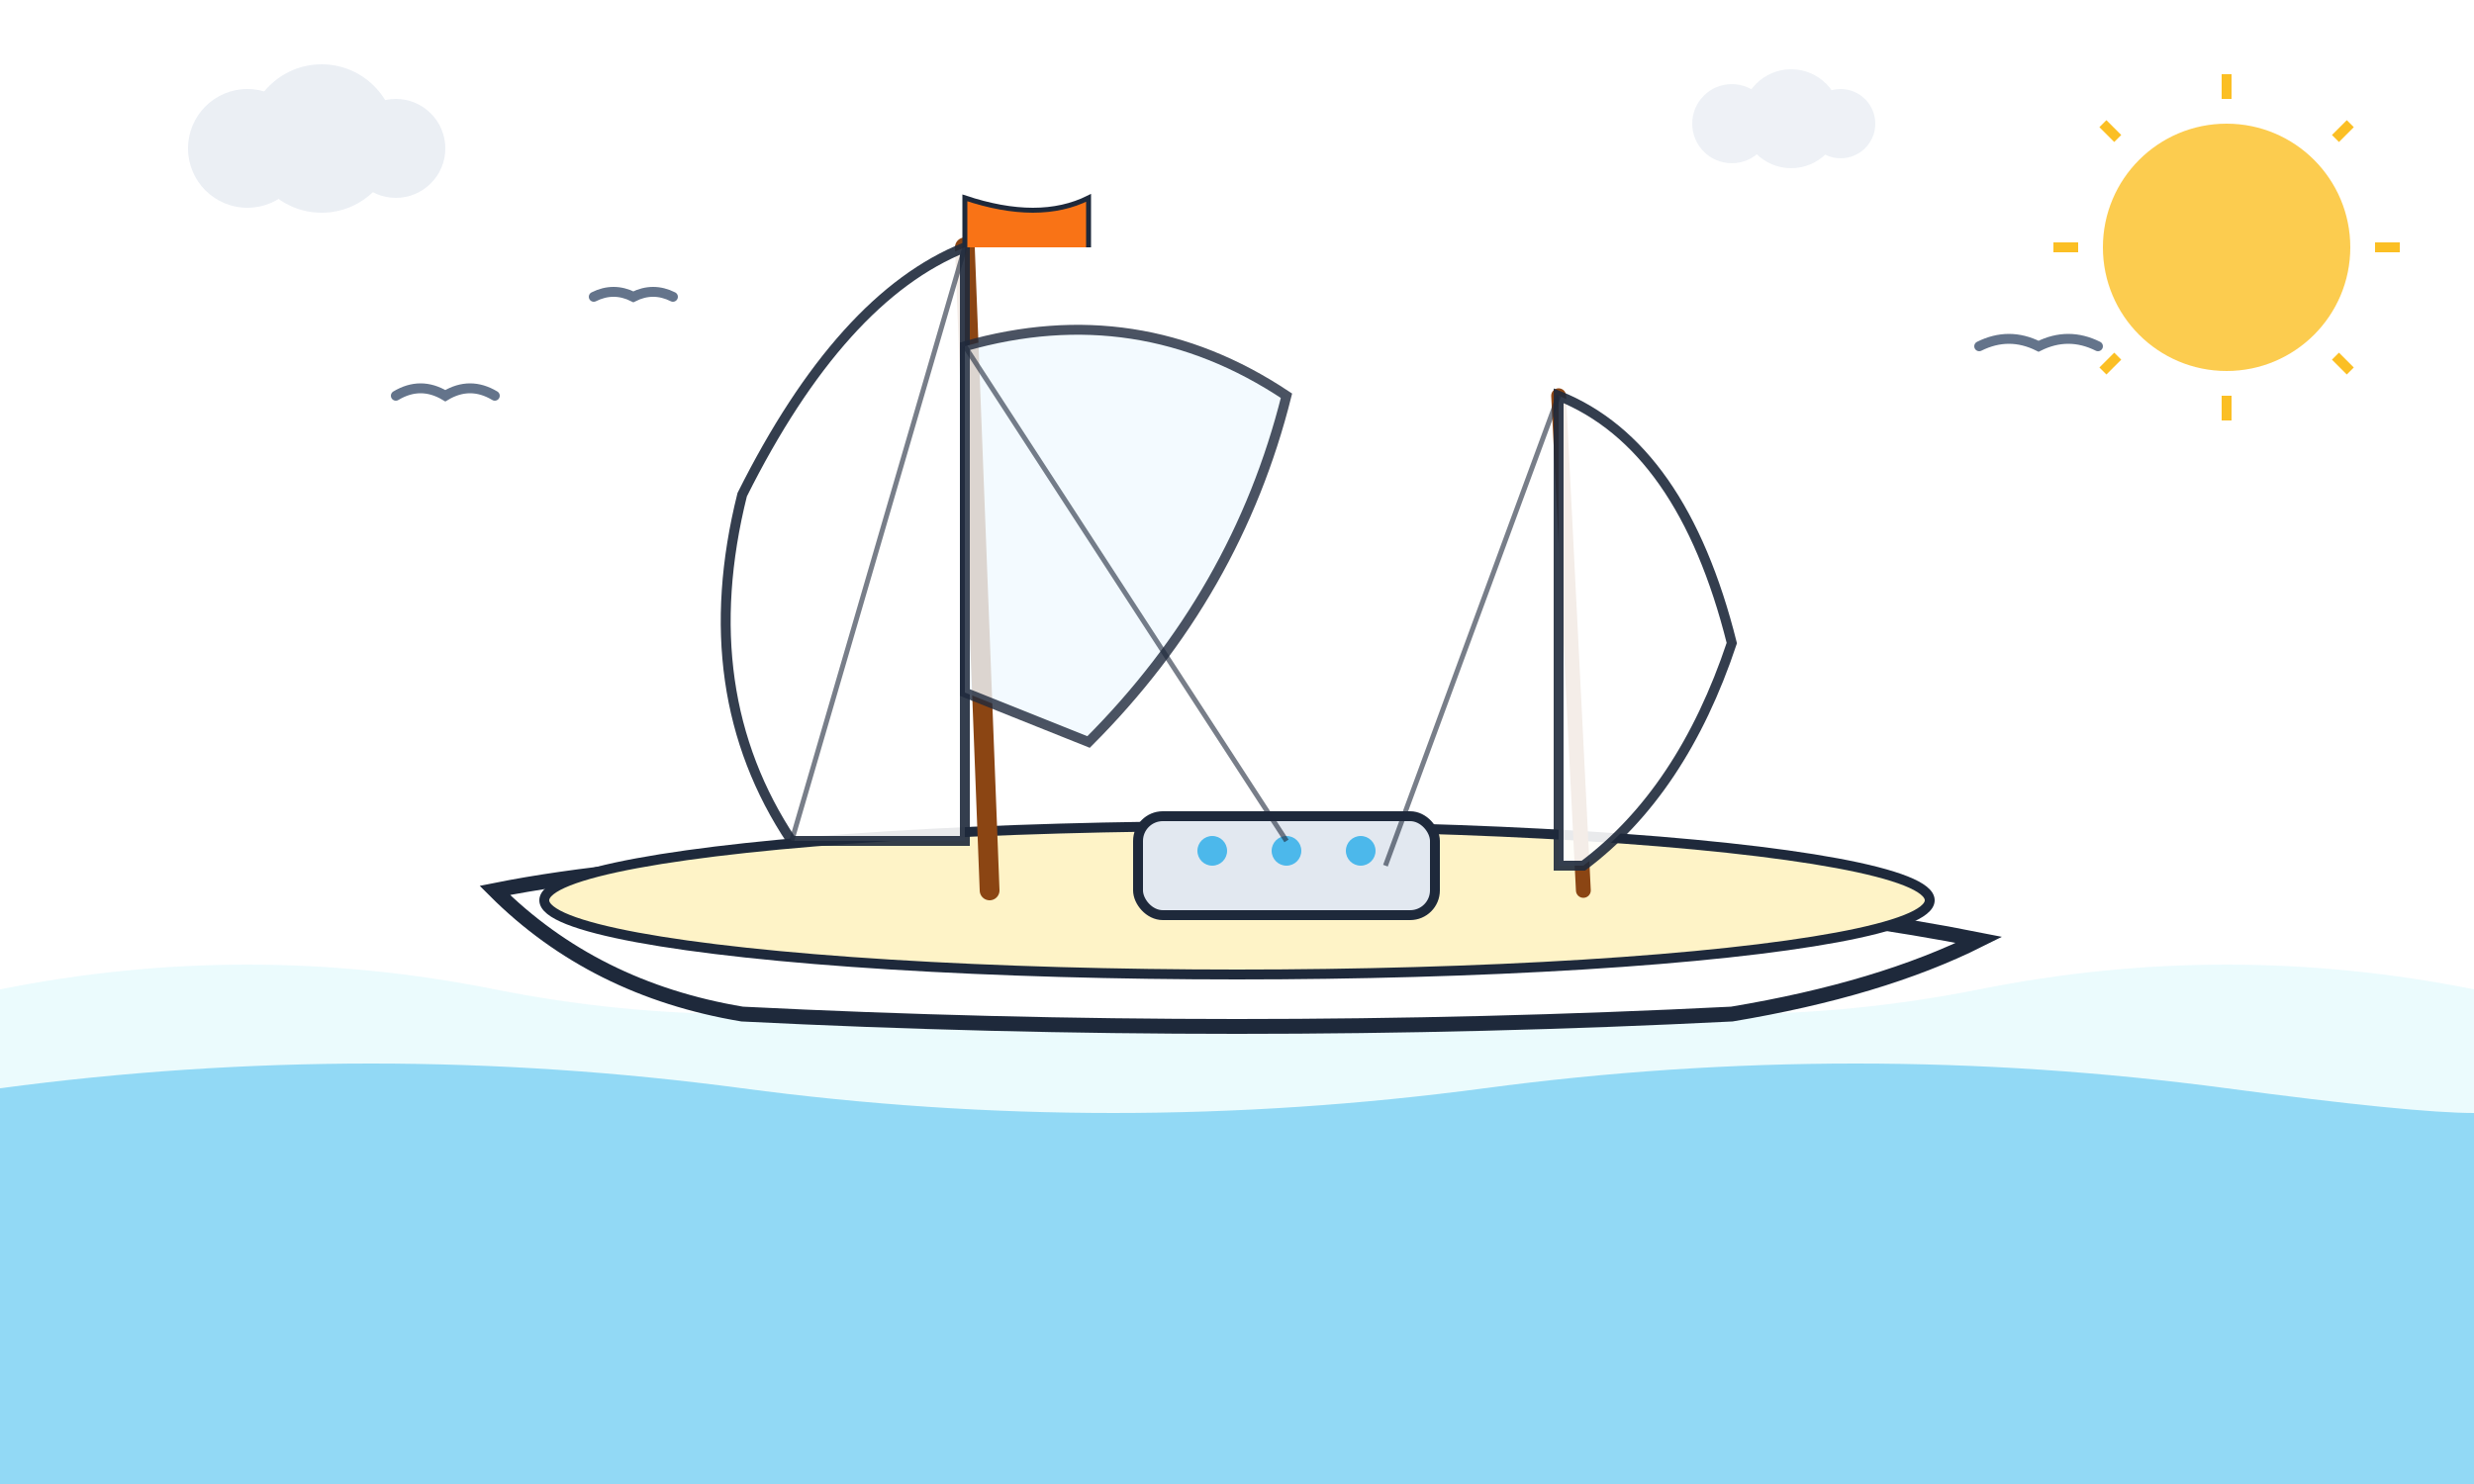
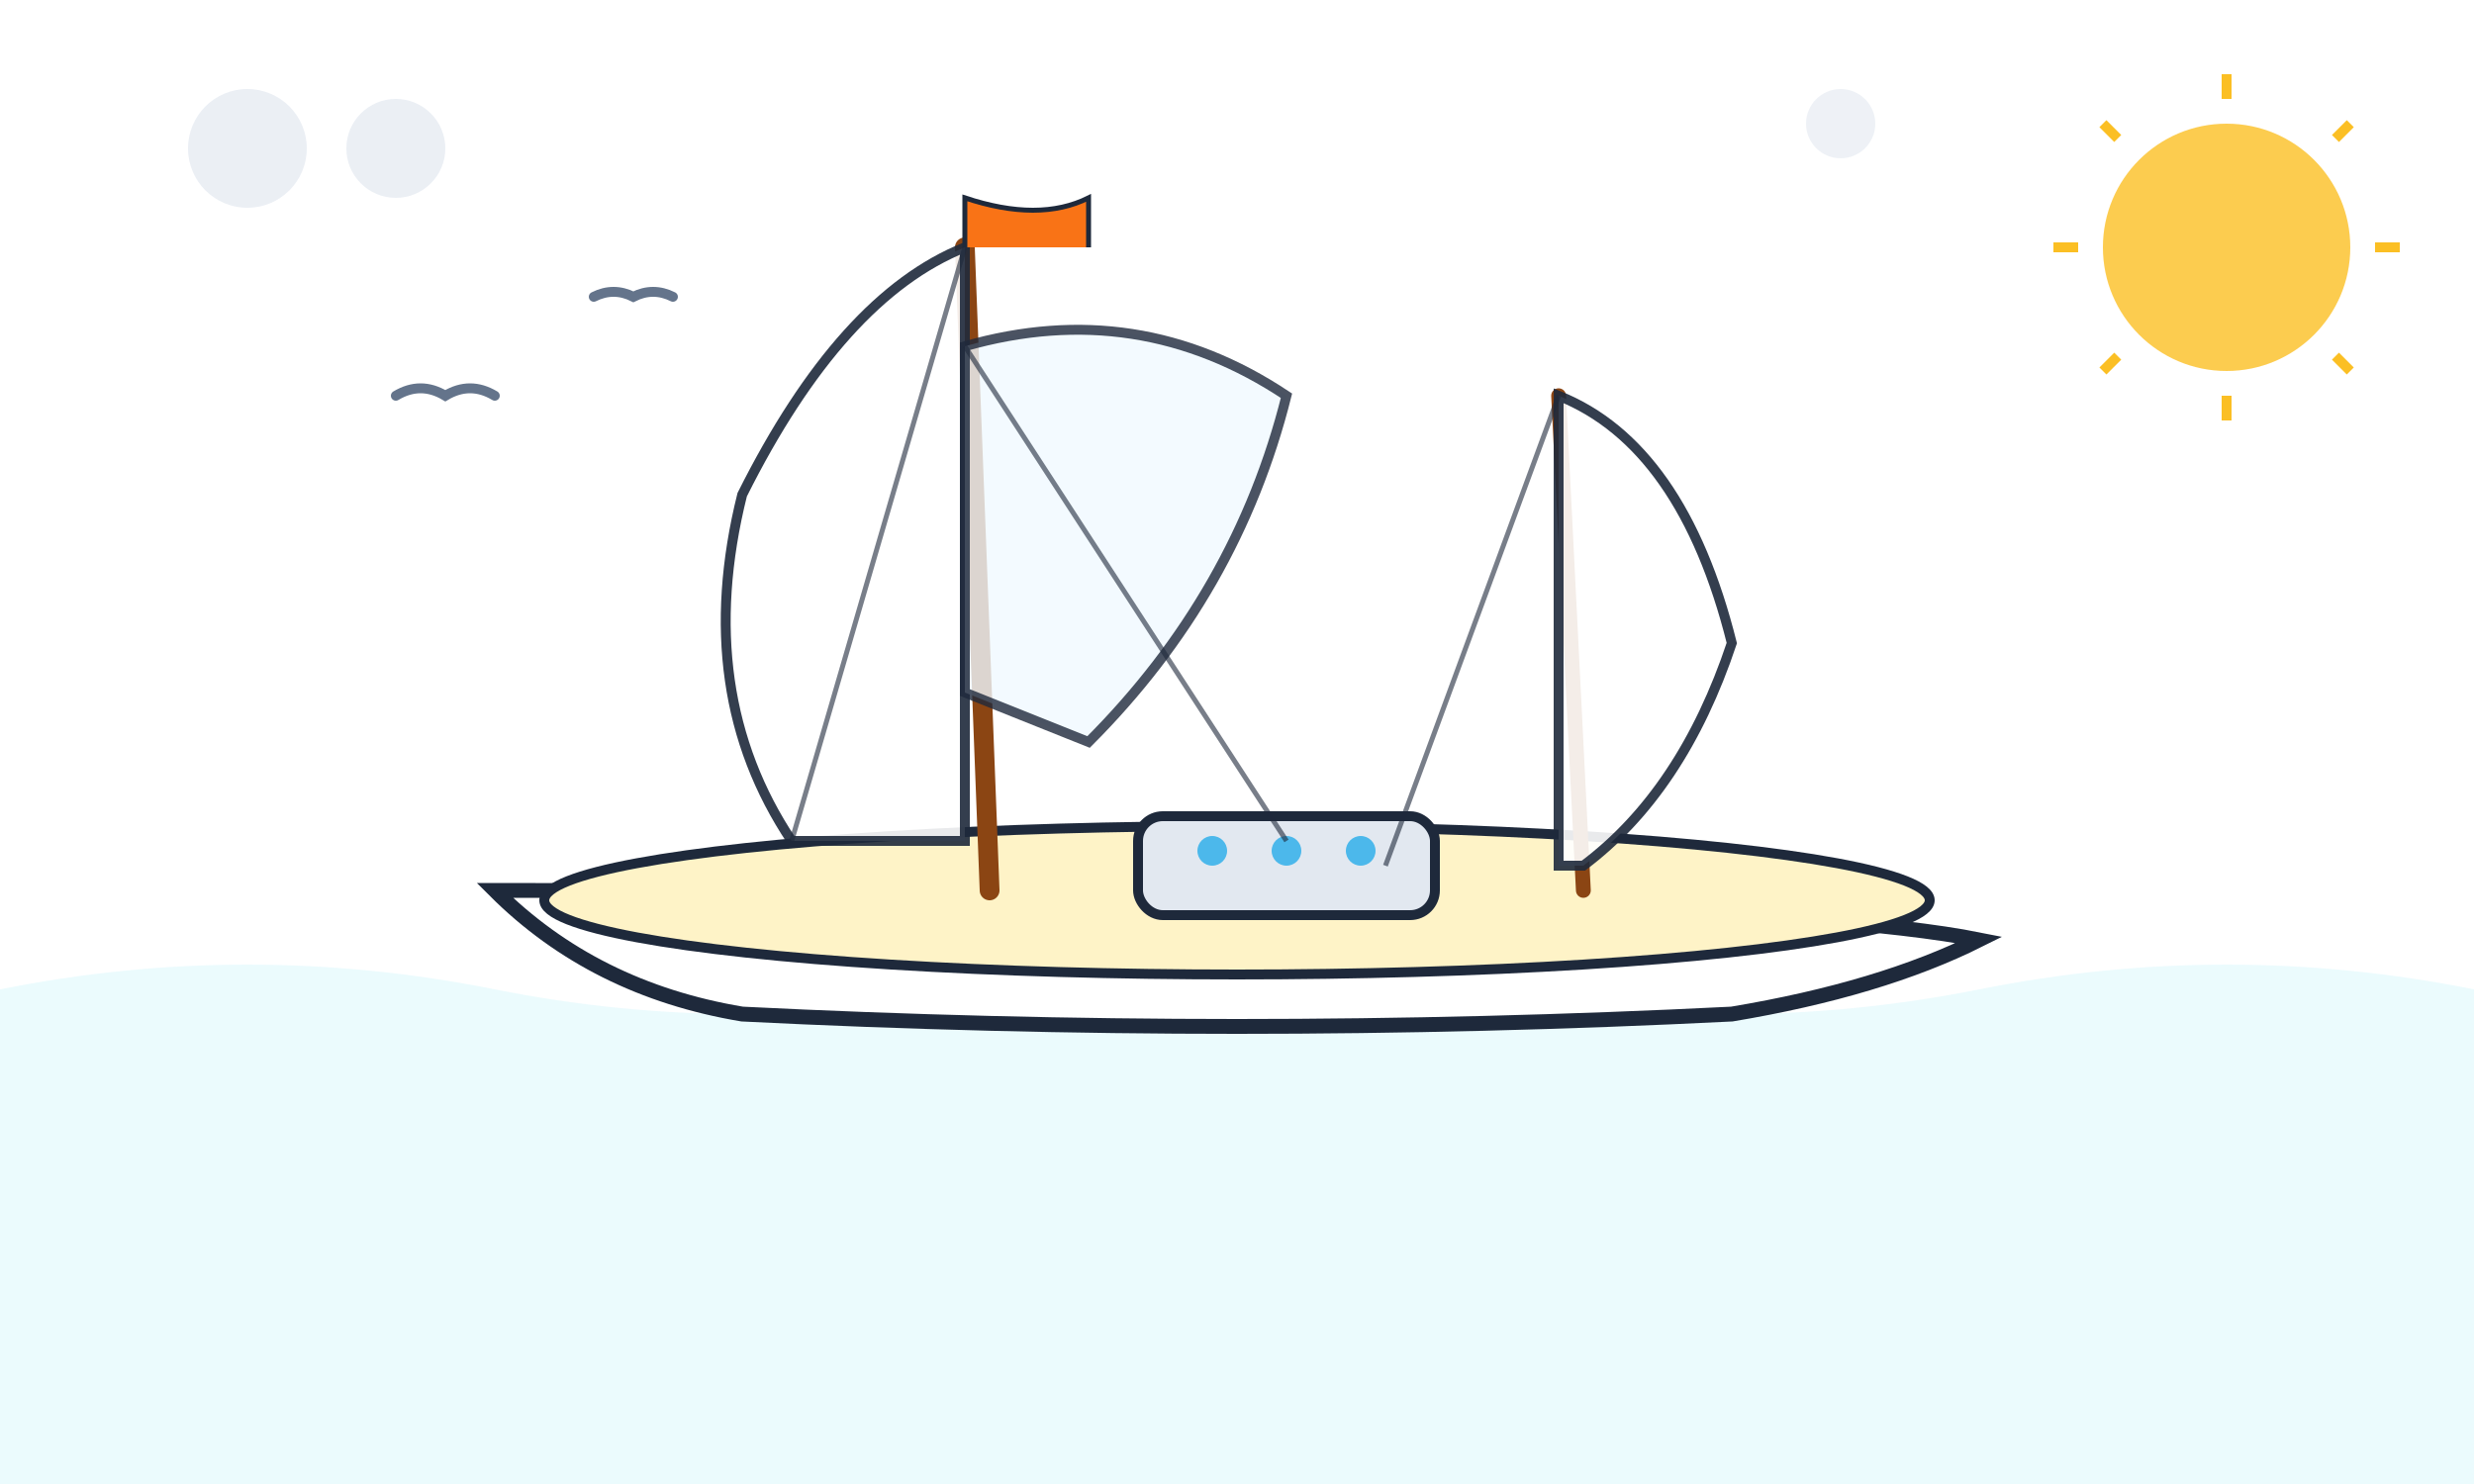
<svg xmlns="http://www.w3.org/2000/svg" width="500" height="300" viewBox="0 0 500 300">
  <defs>
    <filter id="roughPaper" x="0%" y="0%" width="100%" height="100%">
      <feTurbulence baseFrequency="0.04" numOctaves="3" seed="1" />
      <feColorMatrix type="saturate" values="0" />
      <feComponentTransfer>
        <feFuncA type="discrete" tableValues="0.5 .6 .7 .8 .9 1" />
      </feComponentTransfer>
      <feComposite operator="multiply" in2="SourceGraphic" />
    </filter>
  </defs>
  <path d="M0,200 Q50,190 100,200 T200,200 T300,200 T400,200 T500,200 L500,300 L0,300 Z" fill="#22d3ee" opacity="0.3" filter="url(#roughPaper)" />
-   <path d="M0,220 Q75,210 150,220 T300,220 T450,220 T500,220 L500,300 L0,300 Z" fill="#0ea5e9" opacity="0.4" />
-   <path d="M100,180 Q150,170 250,175 Q350,180 400,190 Q380,200 350,205 Q250,210 150,205 Q120,200 100,180 Z" fill="#ffffff" stroke="#1e293b" stroke-width="3" filter="url(#roughPaper)" />
+   <path d="M100,180 Q350,180 400,190 Q380,200 350,205 Q250,210 150,205 Q120,200 100,180 Z" fill="#ffffff" stroke="#1e293b" stroke-width="3" filter="url(#roughPaper)" />
  <ellipse cx="250" cy="182" rx="140" ry="15" fill="#fef3c7" stroke="#1e293b" stroke-width="2" />
  <line x1="200" y1="180" x2="195" y2="50" stroke="#8b4513" stroke-width="4" stroke-linecap="round" />
  <line x1="320" y1="180" x2="315" y2="80" stroke="#8b4513" stroke-width="3" stroke-linecap="round" />
  <path d="M195,50 Q170,60 150,100 Q140,140 160,170 L195,170 Z" fill="#ffffff" stroke="#1e293b" stroke-width="2" opacity="0.9" />
  <path d="M195,70 Q230,60 260,80 Q250,120 220,150 L195,140 Z" fill="#f0f9ff" stroke="#1e293b" stroke-width="2" opacity="0.8" />
  <path d="M315,80 Q340,90 350,130 Q340,160 320,175 L315,175 Z" fill="#ffffff" stroke="#1e293b" stroke-width="2" opacity="0.9" />
  <rect x="230" y="165" width="60" height="20" rx="5" fill="#e2e8f0" stroke="#1e293b" stroke-width="2" />
  <circle cx="245" cy="172" r="3" fill="#0ea5e9" opacity="0.7" />
  <circle cx="260" cy="172" r="3" fill="#0ea5e9" opacity="0.7" />
  <circle cx="275" cy="172" r="3" fill="#0ea5e9" opacity="0.7" />
  <path d="M195,50 L195,40 Q210,45 220,40 L220,50" fill="#f97316" stroke="#1e293b" stroke-width="1" />
  <line x1="195" y1="50" x2="160" y2="170" stroke="#1e293b" stroke-width="1" opacity="0.6" />
  <line x1="195" y1="70" x2="260" y2="170" stroke="#1e293b" stroke-width="1" opacity="0.6" />
  <line x1="315" y1="80" x2="280" y2="175" stroke="#1e293b" stroke-width="1" opacity="0.6" />
  <g transform="translate(80,80)">
    <path d="M0,0 Q5,-3 10,0 Q15,-3 20,0" fill="none" stroke="#64748b" stroke-width="2" stroke-linecap="round" />
  </g>
  <g transform="translate(120,60)">
    <path d="M0,0 Q4,-2 8,0 Q12,-2 16,0" fill="none" stroke="#64748b" stroke-width="2" stroke-linecap="round" />
  </g>
  <g transform="translate(400,70)">
-     <path d="M0,0 Q6,-3 12,0 Q18,-3 24,0" fill="none" stroke="#64748b" stroke-width="2" stroke-linecap="round" />
-   </g>
+     </g>
  <circle cx="450" cy="50" r="25" fill="#fbbf24" opacity="0.8" />
  <g transform="translate(450,50)">
    <line x1="-35" y1="0" x2="-30" y2="0" stroke="#fbbf24" stroke-width="2" />
    <line x1="30" y1="0" x2="35" y2="0" stroke="#fbbf24" stroke-width="2" />
    <line x1="0" y1="-35" x2="0" y2="-30" stroke="#fbbf24" stroke-width="2" />
    <line x1="0" y1="30" x2="0" y2="35" stroke="#fbbf24" stroke-width="2" />
    <line x1="-25" y1="-25" x2="-22" y2="-22" stroke="#fbbf24" stroke-width="2" />
    <line x1="22" y1="22" x2="25" y2="25" stroke="#fbbf24" stroke-width="2" />
    <line x1="25" y1="-25" x2="22" y2="-22" stroke="#fbbf24" stroke-width="2" />
    <line x1="-22" y1="22" x2="-25" y2="25" stroke="#fbbf24" stroke-width="2" />
  </g>
  <g transform="translate(50,30)" opacity="0.7">
    <circle cx="0" cy="0" r="12" fill="#e2e8f0" />
-     <circle cx="15" cy="-2" r="15" fill="#e2e8f0" />
    <circle cx="30" cy="0" r="10" fill="#e2e8f0" />
  </g>
  <g transform="translate(350,25)" opacity="0.6">
-     <circle cx="0" cy="0" r="8" fill="#e2e8f0" />
-     <circle cx="12" cy="-1" r="10" fill="#e2e8f0" />
    <circle cx="22" cy="0" r="7" fill="#e2e8f0" />
  </g>
</svg>